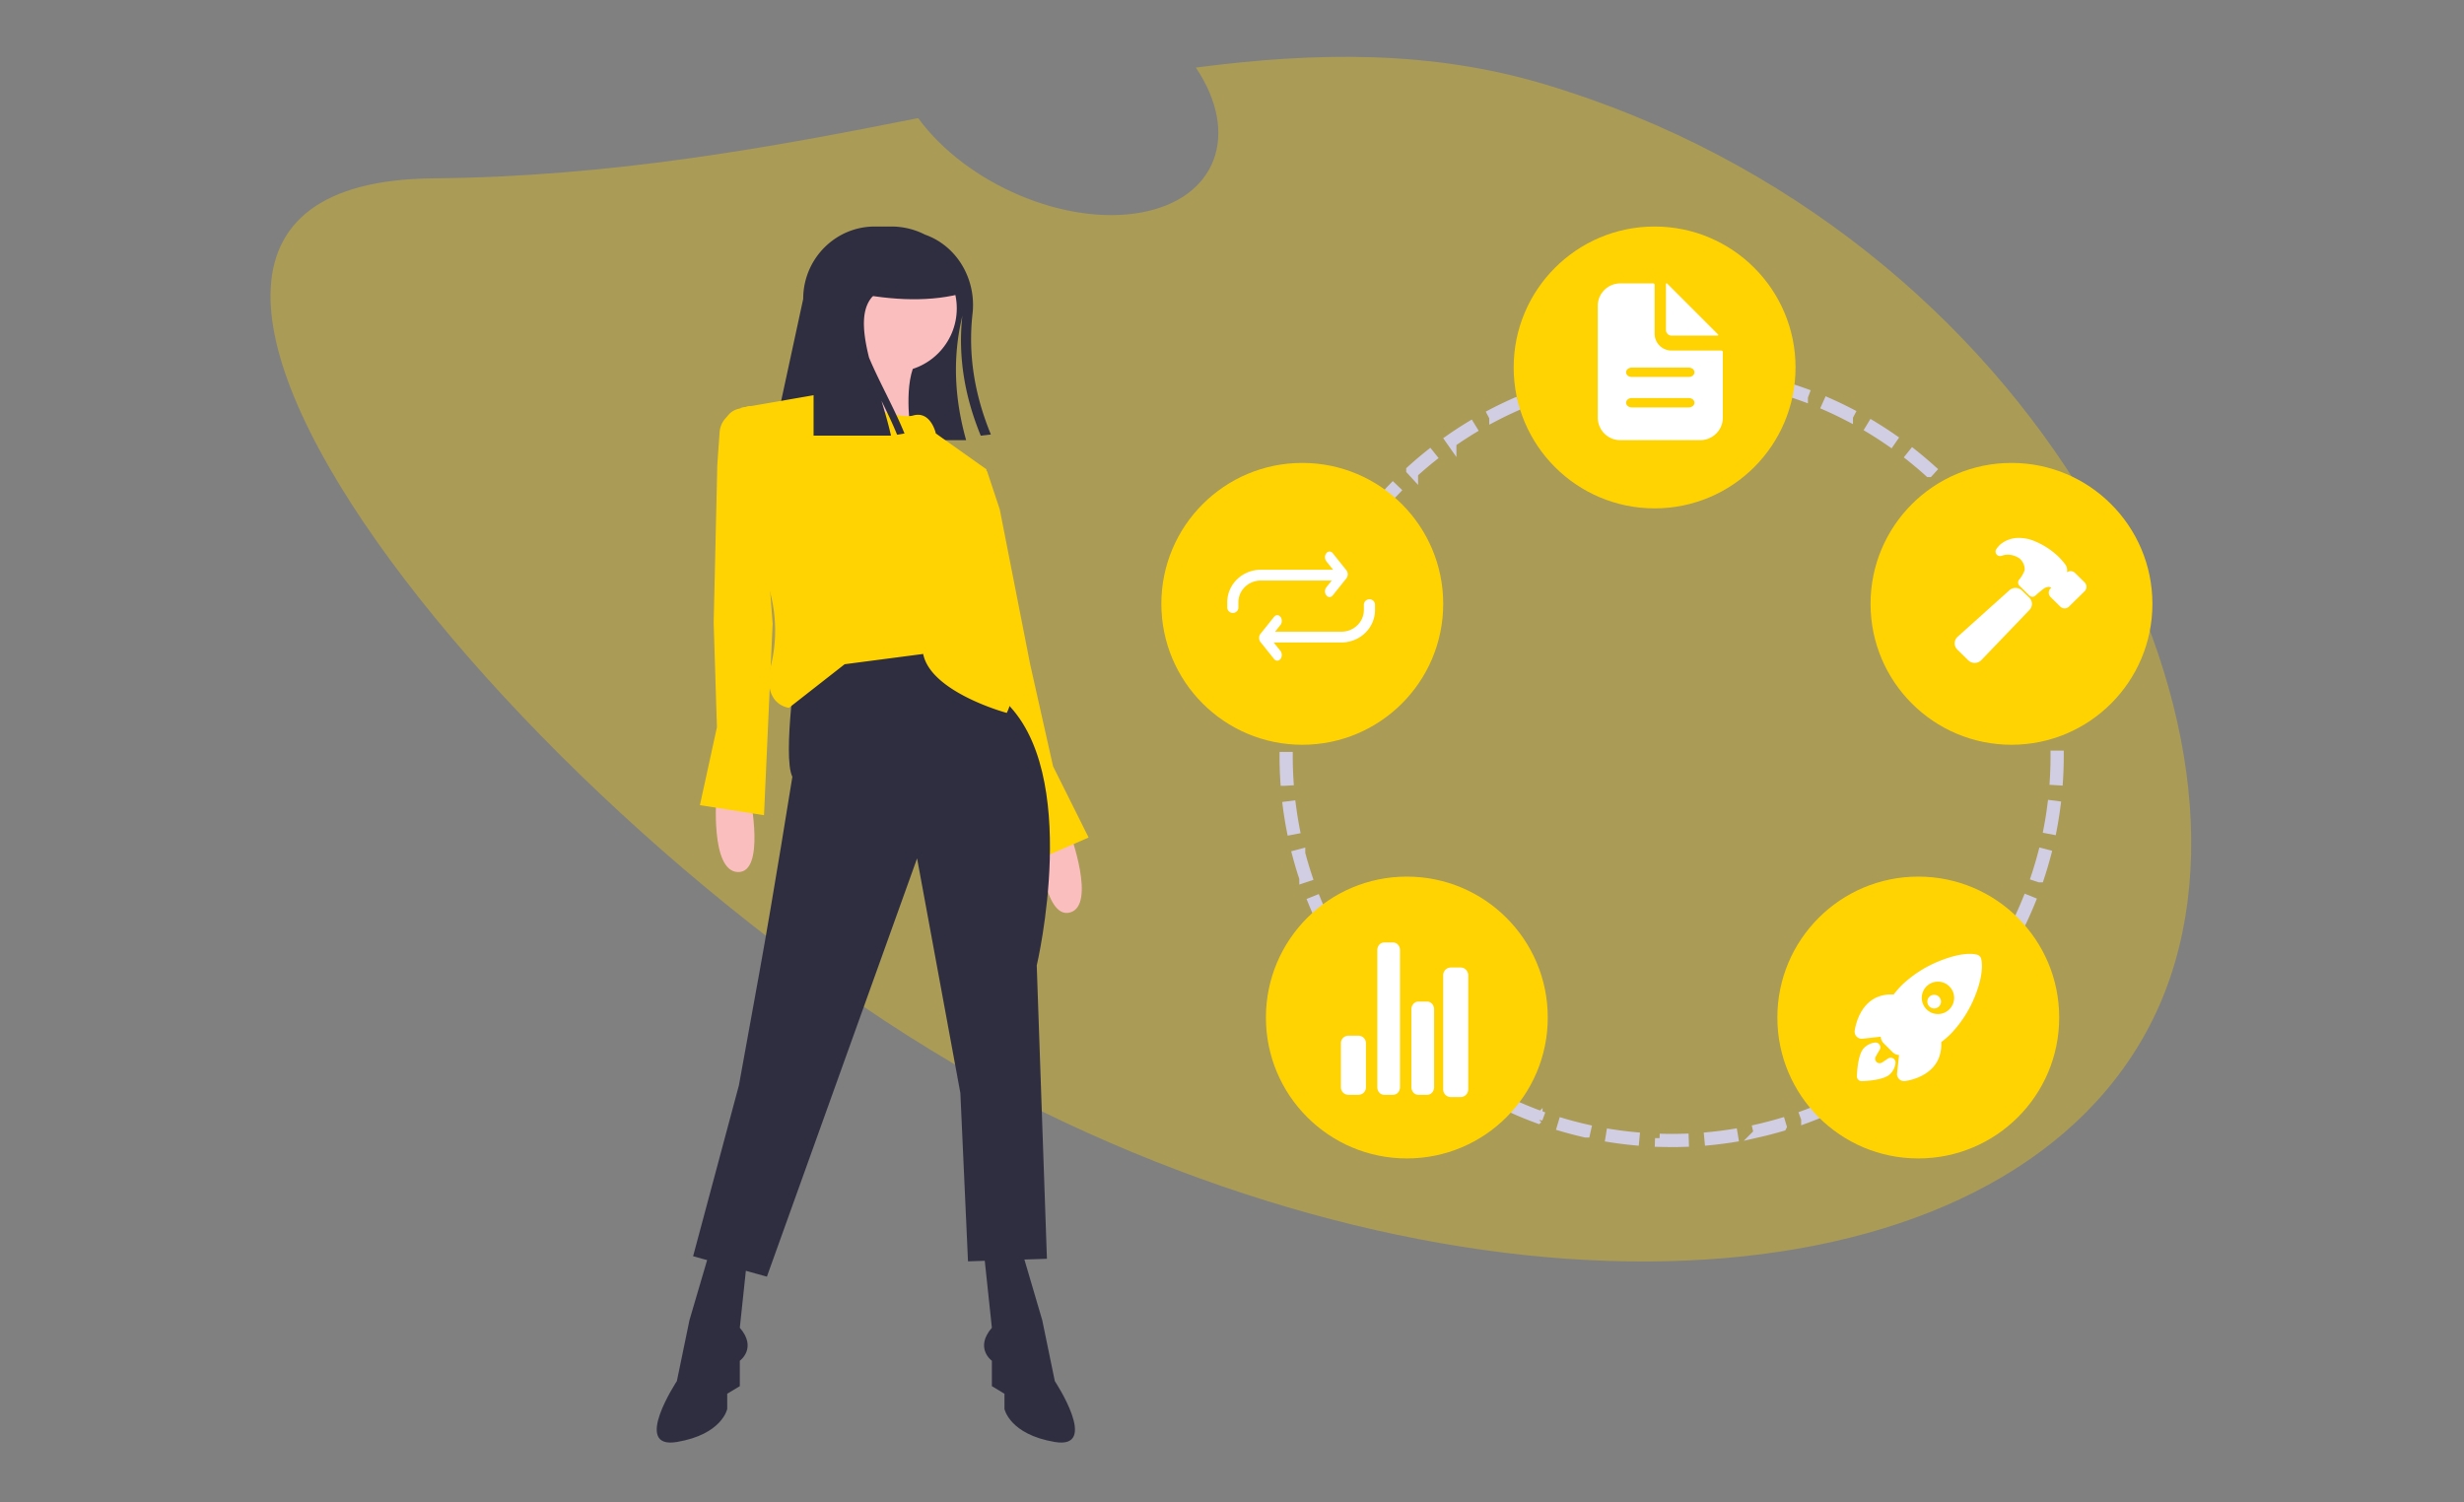
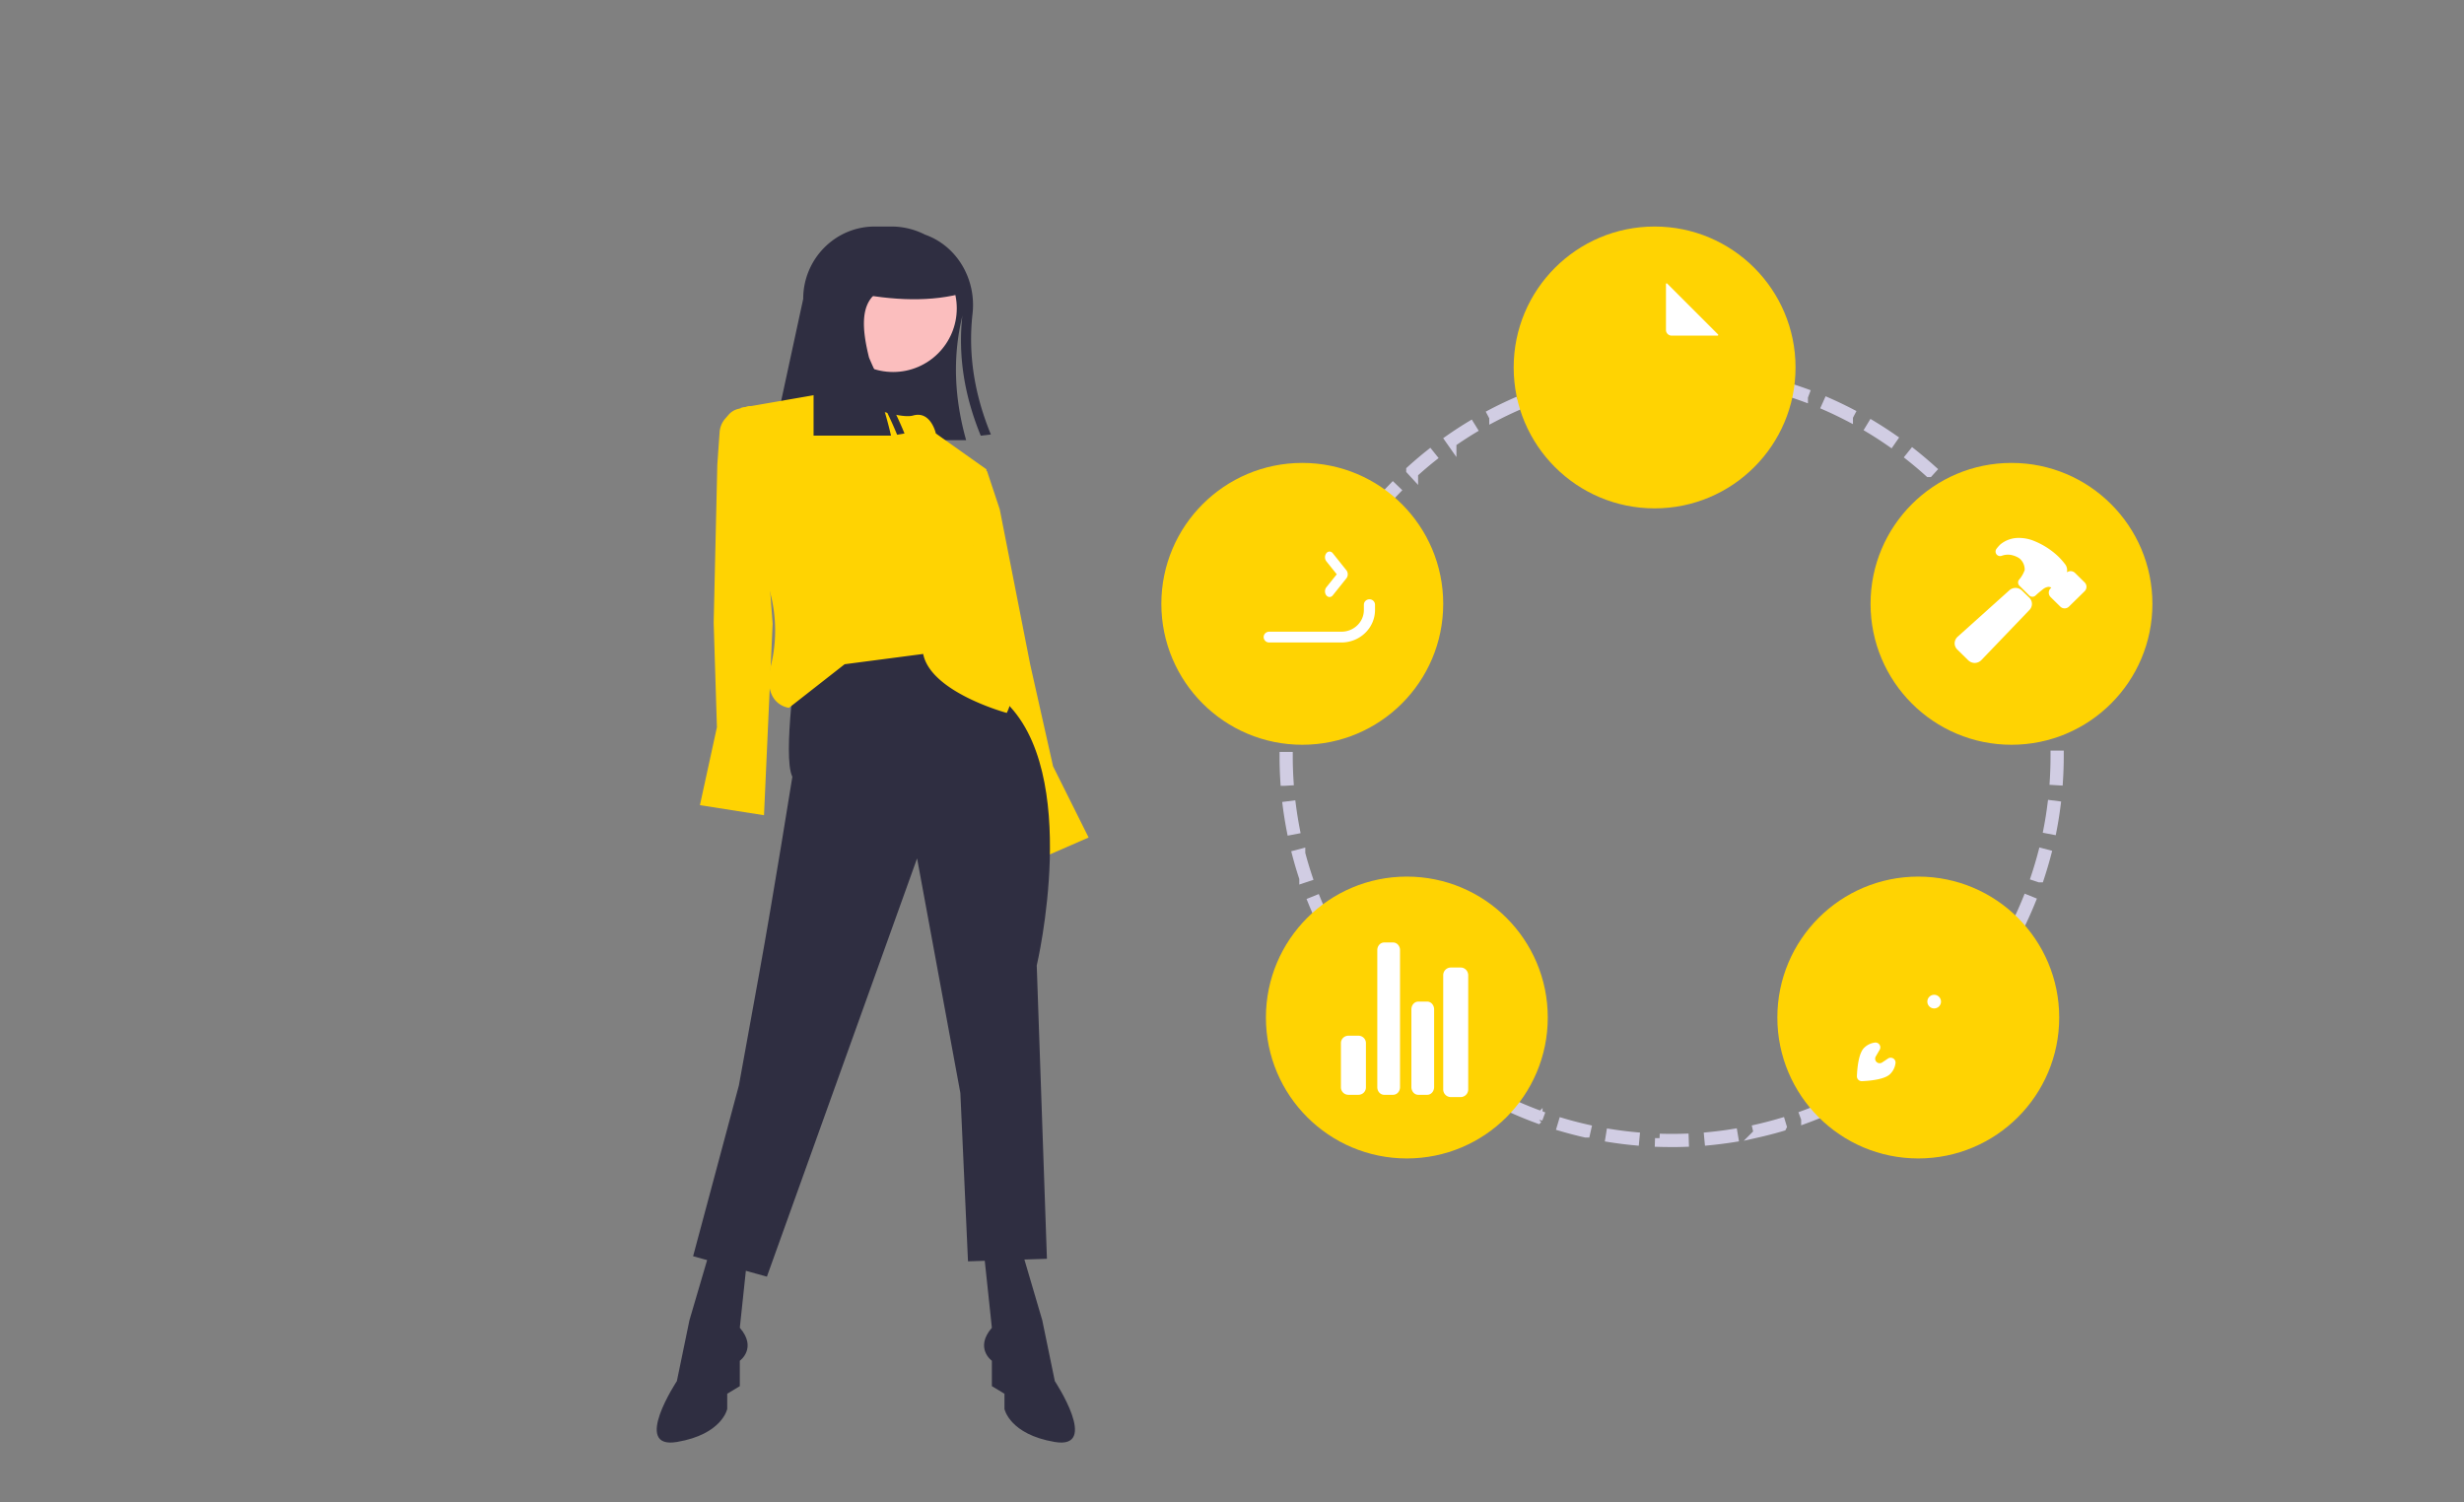
<svg xmlns="http://www.w3.org/2000/svg" viewBox="0 0 1084 661">
  <rect x="0" y="0" width="1084" height="661" fill="#808080" stroke="none" />
  <g id="Beratung" stroke="none" stroke-width="1" fill="none" fill-rule="nonzero">
-     <path d="M679.3 37c-49.6-14.8-99.98-14.25-153.2-7.27 19.74 29.44 9.02 57.74-24.14 63.77-33.17 6.03-76.68-12.41-98.04-41.55-64.81 12.93-134.97 25.8-213.3 26.51-199.41 1.83 59.2 308.76 268.2 410.72 209 101.97 427.78 83.4 488.66-41.46C1008.36 322.85 896.96 101.9 679.29 37z" id="Path" fill-opacity=".33" fill="#FFD302" />
    <g id="undraw_product_iteration_kjok" transform="translate(511 100)">
      <path d="M224.5 402.66c-1.82-.02-3.65-.03-5.45-.08l.06-1.81a182.06 182.06 0 0010.81 0l.06 1.8c-1.83.06-3.68.09-5.49.09zm-16.35-.77c-3.61-.34-7.26-.8-10.84-1.37l.29-1.78c3.54.56 7.15 1.02 10.72 1.35l-.17 1.8zm32.73-.01l-.17-1.8c3.57-.35 7.18-.8 10.72-1.38l.3 1.79c-3.59.57-7.24 1.04-10.85 1.39h0zm-54.3-3.42c-3.53-.8-7.09-1.73-10.57-2.75l.52-1.74c3.44 1.02 6.96 1.93 10.46 2.72l-.4 1.77zm75.87-.05l-.4-1.76c3.5-.8 7.02-1.72 10.45-2.73l.52 1.73a170.6 170.6 0 01-10.57 2.76h0zm-96.81-6.13a170.51 170.51 0 01-10.15-4.09l.74-1.65c3.28 1.45 6.66 2.81 10.03 4.05l-.62 1.7zm117.75-.07l-.63-1.7c3.35-1.23 6.72-2.59 10-4.04l.74 1.65a169.77 169.77 0 01-10.11 4.1h0zm-137.75-8.75a171.97 171.97 0 01-9.53-5.36l.94-1.54c3.08 1.86 6.25 3.64 9.43 5.3l-.84 1.6zm157.68-.07l-.84-1.6c3.17-1.65 6.34-3.43 9.4-5.3l.95 1.55c-3.1 1.88-6.3 3.68-9.5 5.35h0zm-176.37-11.24a172.14 172.14 0 01-8.76-6.52l1.13-1.41c2.8 2.23 5.72 4.4 8.66 6.45l-1.03 1.48zm195.03-.06l-1.04-1.48c2.94-2.05 5.85-4.22 8.65-6.46l1.14 1.42a171.9 171.9 0 01-8.75 6.52h0zm-212.12-13.53a172.36 172.36 0 01-7.85-7.57l1.3-1.26c2.5 2.56 5.11 5.09 7.77 7.5l-1.22 1.33zm229.18-.06l-1.22-1.34c2.65-2.4 5.27-4.93 7.77-7.5l1.3 1.26c-2.53 2.6-5.17 5.15-7.85 7.58h0zM94.66 342.93a172.88 172.88 0 01-6.83-8.51l1.46-1.09c2.15 2.87 4.42 5.7 6.75 8.42l-1.38 1.18zm259.58-.08l-1.38-1.17c2.33-2.73 4.6-5.56 6.75-8.43l1.45 1.08c-2.17 2.9-4.47 5.77-6.82 8.52h0zM81.57 325.5c-1.98-3.03-3.9-6.16-5.67-9.3l1.58-.89c1.76 3.11 3.65 6.2 5.61 9.2l-1.52 1zm285.76-.1l-1.52-.98c1.96-3 3.85-6.1 5.61-9.22l1.58.89c-1.78 3.15-3.69 6.28-5.67 9.32h0zm-296.5-18.84c-1.58-3.26-3.07-6.6-4.43-9.95l1.68-.68c1.35 3.31 2.82 6.62 4.38 9.84l-1.63.79zm307.24-.14l-1.63-.79c1.56-3.22 3.03-6.54 4.38-9.87l1.68.68a168.34 168.34 0 01-4.43 9.98h0zM62.6 286.38a168.7 168.7 0 01-3.11-10.44l1.75-.46a166.6 166.6 0 003.08 10.33l-1.72.57zm323.67-.19l-1.72-.57c1.13-3.4 2.16-6.87 3.07-10.34l1.76.46c-.92 3.5-1.97 7.02-3.1 10.45h0zM57.06 265.31c-.69-3.55-1.28-7.16-1.74-10.75l1.8-.23c.46 3.55 1.04 7.13 1.72 10.64l-1.78.34zm334.75-.2l-1.78-.34c.68-3.5 1.25-7.09 1.7-10.64l1.8.23a170.2 170.2 0 01-1.72 10.75h0zm-337.54-21.4c-.23-3.6-.35-7.27-.35-10.89h1.81c0 3.58.12 7.2.35 10.78l-1.8.11zm340.3-.2l-1.8-.11c.22-3.57.33-7.2.33-10.78v-.4h1.82v.4c0 3.62-.12 7.29-.35 10.89zM56.06 222.04l-1.81-.1c.22-3.62.57-7.27 1.02-10.86l1.8.23a169.6 169.6 0 00-1.01 10.73zm336.68-.6c-.24-3.57-.6-7.18-1.05-10.72l1.8-.23c.46 3.58.82 7.23 1.06 10.84l-1.81.12zM58.77 200.67l-1.78-.34c.68-3.55 1.5-7.12 2.4-10.63l1.76.46c-.9 3.46-1.7 7-2.38 10.51zm331.18-.58c-.7-3.51-1.5-7.05-2.42-10.5l1.75-.47c.93 3.5 1.75 7.07 2.45 10.62l-1.78.35zM64.2 179.81l-1.72-.57c1.13-3.44 2.4-6.88 3.76-10.25l1.69.68c-1.35 3.33-2.6 6.74-3.73 10.14zm320.23-.57c-1.14-3.4-2.4-6.8-3.76-10.1l1.68-.69c1.37 3.35 2.65 6.79 3.8 10.22l-1.72.57zM72.3 159.8l-1.63-.79c1.57-3.26 3.27-6.51 5.05-9.67l1.58.89a168.06 168.06 0 00-5 9.57zm303.97-.5a168.23 168.23 0 00-5.02-9.53l1.58-.9c1.79 3.15 3.5 6.4 5.08 9.64l-1.64.8zM82.92 141L81.4 140c1.98-3.03 4.08-6.04 6.25-8.94l1.46 1.08a169.17 169.17 0 00-6.2 8.85zm282.71-.43a168.78 168.78 0 00-6.2-8.82l1.45-1.09c2.18 2.9 4.29 5.9 6.27 8.92l-1.52 1zM95.84 123.71l-1.38-1.17c2.35-2.76 4.82-5.47 7.34-8.07l1.3 1.25c-2.49 2.58-4.93 5.26-7.26 8zm256.83-.37c-2.33-2.72-4.78-5.4-7.29-7.97l1.3-1.26c2.53 2.6 5.01 5.3 7.37 8.05l-1.38 1.18zm-241.8-15.13l-1.23-1.34a171.5 171.5 0 018.31-7.07l1.13 1.41c-2.8 2.23-5.56 4.59-8.21 7h0zm226.73-.33a170.4 170.4 0 00-8.24-6.98l1.13-1.41c2.84 2.25 5.64 4.63 8.33 7.05l-1.22 1.34zM127.73 94.75l-1.04-1.48c2.97-2.08 6.04-4.08 9.14-5.96l.95 1.54c-3.07 1.86-6.11 3.85-9.05 5.9zm192.96-.29c-2.96-2.05-6-4.03-9.08-5.88l.94-1.55c3.1 1.87 6.19 3.87 9.17 5.94l-1.03 1.49zM146.17 83.54l-.84-1.6c3.2-1.68 6.51-3.27 9.82-4.74l.74 1.65a169 169 0 00-9.72 4.7zm156.01-.24a168.78 168.78 0 00-9.76-4.68l.74-1.65c3.32 1.46 6.64 3.05 9.86 4.72l-.84 1.6zm-136.3-8.5l-.62-1.7c3.4-1.26 6.89-2.42 10.36-3.45l.52 1.73a168 168 0 00-10.25 3.41h0zm116.5-.21a168.52 168.52 0 00-10.26-3.38l.51-1.73c3.48 1.02 6.97 2.17 10.38 3.4l-.63 1.7zm-95.78-5.95l-.4-1.77c3.52-.8 7.13-1.5 10.71-2.09l.3 1.79c-3.55.57-7.12 1.27-10.61 2.07zm75.05-.14c-3.5-.78-7.06-1.46-10.61-2.03l.28-1.78c3.59.56 7.2 1.25 10.73 2.05l-.4 1.76zm-53.73-3.32l-.17-1.8c3.6-.34 7.27-.58 10.9-.7l.06 1.8c-3.6.12-7.22.36-10.79.7h0zm32.4-.05c-3.58-.33-7.2-.56-10.8-.66l.06-1.81c3.63.1 7.3.33 10.9.67l-.17 1.8z" id="Shape" stroke="#D1CDE3" stroke-width="4" fill="#D0CDE1" />
      <circle id="Oval" fill="#FFD302" cx="216.92" cy="61.66" r="62" />
      <circle id="Oval" fill="#FFD302" cx="373.92" cy="165.66" r="62" />
      <circle id="Oval" fill="#FFD302" cx="332.92" cy="347.66" r="62" />
      <circle id="Oval" fill="#FFD302" cx="107.92" cy="347.66" r="62" />
      <circle id="Oval" fill="#FFD302" cx="61.92" cy="165.66" r="62" />
-       <path d="M246.3 54.23h-21.88a7.45 7.45 0 01-7.5-7.4V25.28a.61.61 0 00-.19-.43.63.63 0 00-.44-.18h-14.37c-5.53 0-10 4.41-10 9.86V83.8a9.93 9.93 0 0010 9.86h35c5.52 0 10-4.41 10-9.86V54.85a.61.61 0 00-.19-.44.63.63 0 00-.44-.18zm-14.34 25.01h-25.08c-1.39 0-2.51-.92-2.51-2.06 0-1.14 1.12-2.06 2.5-2.06h25.09c1.38 0 2.5.92 2.5 2.06 0 1.14-1.12 2.06-2.5 2.06zm0-13.39h-25.08c-1.39 0-2.51-.92-2.51-2.06 0-1.13 1.12-2.06 2.5-2.06h25.09c1.38 0 2.5.93 2.5 2.06 0 1.14-1.12 2.06-2.5 2.06z" id="Shape" fill="#FFF" />
      <path d="M244.83 47.13l-22.38-22.38a.31.31 0 00-.53.22v20.2a2.49 2.49 0 002.49 2.49h20.2a.31.31 0 00.22-.53zM339.91 337.66a3 3 0 100 6 3 3 0 000-6z" id="Path" fill="#FFF" />
-       <path d="M360.6 321.92v-.02a2.55 2.55 0 00-1.9-1.9c-3.72-.92-9.58.05-16.07 2.65a51.71 51.71 0 00-16.83 10.65 40.09 40.09 0 00-3.7 4.23c-2.49-.17-5 .23-7.31 1.18-7.22 3.18-9.28 11.3-9.83 14.64a3.12 3.12 0 003.4 3.63h.01l8.04-.88.03.28c.1.98.54 1.9 1.24 2.6l3.93 3.92c.7.7 1.6 1.13 2.58 1.24l.27.03-.87 8.03v.01a3.12 3.12 0 003.6 3.4c3.35-.53 11.48-2.57 14.64-9.83.94-2.3 1.35-4.8 1.18-7.29a39.35 39.35 0 004.25-3.7 51.34 51.34 0 0010.66-16.68c2.59-6.42 3.56-12.33 2.68-16.2zm-14 22.12a7.1 7.1 0 01-10.07 0 7.14 7.14 0 010-10.07 7.1 7.1 0 0110.06 0 7.08 7.08 0 01.08 10l-.08.07z" id="Shape" fill="#FFF" />
      <path d="M321.05 365.36a2.13 2.13 0 00-1.46.35c-.85.58-1.7 1.16-2.56 1.72a1.98 1.98 0 01-2.8-2.66l1.62-2.79a2.12 2.12 0 00-2.01-3.3 8.14 8.14 0 00-4.74 2.31c-.48.5-1.96 1.97-2.76 7.6a47.52 47.52 0 00-.42 4.89 2.12 2.12 0 002.12 2.18h.06c1.63-.06 3.26-.2 4.88-.43 5.64-.8 7.12-2.27 7.61-2.76a8.03 8.03 0 002.31-4.74 2.12 2.12 0 00-1.85-2.37zM86.62 381.66h-4.4a3.28 3.28 0 01-3.3-3.25v-19.5c0-1.8 1.47-3.25 3.3-3.25h4.4c1.82 0 3.3 1.45 3.3 3.25v19.5c0 1.8-1.48 3.25-3.3 3.25zM116.92 381.66h-4c-1.66 0-3-1.53-3-3.42v-34.16c0-1.9 1.34-3.42 3-3.42h4c1.65 0 3 1.53 3 3.42v34.16c0 1.89-1.35 3.42-3 3.42zM131.62 382.66h-4.4a3.36 3.36 0 01-3.3-3.42v-50.16a3.36 3.36 0 013.3-3.42h4.4c1.82 0 3.3 1.53 3.3 3.42v50.16a3.36 3.36 0 01-3.3 3.42zM101.92 381.66h-4c-1.66 0-3-1.5-3-3.35V318c0-1.85 1.34-3.35 3-3.35h4c1.65 0 3 1.5 3 3.35v60.3c0 .89-.32 1.74-.88 2.37-.57.63-1.33.98-2.12.98zM381.75 162.95l-3.24-3.16a4.05 4.05 0 00-5.61-.01l-22.57 20.27a4.06 4.06 0 00-1.41 2.8 3.83 3.83 0 001.14 2.89l4.85 4.77h.01a4.07 4.07 0 002.82 1.15h.15a4.22 4.22 0 002.88-1.35l20.97-21.87a3.8 3.8 0 00.02-5.48zM406.17 156.3l-.04-.04-4.28-4.22a2.74 2.74 0 00-3.5-.26v-.15a4.53 4.53 0 00-.64-3.14 32.1 32.1 0 00-3.1-3.57 33.81 33.81 0 00-10.83-6.96c-2.1-.86-4.36-1.3-6.63-1.3-2.94-.03-5.8.97-8.08 2.82-.65.62-1.25 1.3-1.77 2.01-.52.72-.5 1.68.03 2.38a2 2 0 002.3.65 7.96 7.96 0 013.37-.47c1.6.17 3.13.73 4.45 1.63a6.38 6.38 0 012.28 5.1 13.24 13.24 0 01-2.5 4.3c-.6.78-.52 1.9.19 2.6l4.3 4.28a2 2 0 002.74.08 48.68 48.68 0 013.71-3.11 4.66 4.66 0 011.84-.72c.49-.05.98.05 1.4.3.01.04 0 .08-.03.11l-.23.22-.04.03a2.67 2.67 0 000 3.78l.01.02 4.28 4.21a2.72 2.72 0 003.8 0l6.93-6.8.07-.08a2.71 2.71 0 00-.03-3.7zM73.92 162.66c-.81 0-1.54-.61-1.85-1.54-.31-.94-.14-2.01.43-2.73l4.59-5.73-4.59-5.73a2.96 2.96 0 010-3.54c.78-.98 2.05-.98 2.83 0l6 7.5c.38.47.59 1.1.59 1.77 0 .66-.21 1.3-.59 1.77l-6 7.5c-.37.47-.88.73-1.41.73z" id="Path" fill="#FFF" />
-       <path d="M31.37 169.66c-.65 0-1.28-.25-1.74-.7a2.34 2.34 0 01-.71-1.68v-2.37c.04-7.85 6.59-14.2 14.69-14.25h31.86c.87 0 1.68.45 2.12 1.19.44.73.44 1.64 0 2.37a2.47 2.47 0 01-2.12 1.19H43.62c-5.4.03-9.78 4.27-9.8 9.5v2.37c0 .63-.26 1.24-.72 1.68-.46.45-1.08.7-1.73.7zM50.92 190.66c-.53 0-1.04-.26-1.42-.73l-6-7.5a2.85 2.85 0 01-.58-1.77c0-.67.2-1.3.58-1.77l6-7.5c.78-.98 2.05-.97 2.83 0 .78.98.78 2.56 0 3.54l-4.59 5.73 4.59 5.73c.57.72.74 1.8.43 2.73-.3.93-1.03 1.54-1.84 1.54z" id="Path" fill="#FFF" />
      <path d="M47.37 182.66a2.41 2.41 0 01-2.45-2.38c0-1.3 1.1-2.37 2.45-2.37h31.85c5.4-.03 9.77-4.27 9.8-9.5v-2.38c0-1.3 1.1-2.37 2.45-2.37a2.41 2.41 0 012.45 2.37v2.38c-.04 7.85-6.6 14.2-14.7 14.25H47.37z" id="Path" fill="#FFF" />
    </g>
    <g id="woman" transform="translate(289 100)">
      <path d="M134.38 38.8l-.24 1.18c-4.1 17.69-3.2 35.6 1.9 53.68H50.92l13.44-62.17A31.9 31.9 0 0176.92 6.06a31.05 31.05 0 0118.92-6.4h7.3a32.4 32.4 0 0114.81 3.57c14.11 4.96 22.62 19.65 20.9 34.82-2.04 18.05.93 35.73 8.07 53.1l-4.45.52c-7.11-17.29-10.08-34.89-8.09-52.87z" id="Path" fill="#2F2E41" />
-       <path d="M83.1 47.66s6.79 28.89-6.8 31.11c-13.57 2.22 35.09 8.89 35.09 8.89s-3.4-23.33 4.53-31.11l-32.82-8.9zM26.21 249.66s-2.88 33.54 9.37 34c12.26.45 5.45-33.04 5.45-33.04l-14.82-.96zM181.78 266.66s11.56 31.52 0 34.78C170.23 304.7 167.92 271 167.92 271l13.86-4.35z" id="Path" fill="#FBBEBE" />
      <path id="Path" fill="#FFD302" d="M122.92 105.06l15.71-2.4 6.62 4.64 5.58 16.79 13.4 68.27 10.05 44.77 15.64 31.34-25.69 11.19-24.56-80.58z" />
      <path d="M61.83 187.88s-6.72 44.88-2.24 53.86c0 0-8.33 52.1-14.56 86.4l-8.96 49.37-20.15 75.17 32.47 8.98 66.07-184.02 19.04 103.23 3.36 74.06 34.72-1.13-4.48-129.03s20.15-85.28-14.56-116.7c-34.72-31.41-40.32-31.41-40.32-31.41l-50.39 11.22z" id="Path" fill="#2F2E41" />
      <path d="M160.65 450.66l8.87 30.15 5.53 26.8s19.94 30.14 0 26.79c-19.93-3.35-22.15-14.52-22.15-14.52v-6.7l-5.54-3.34v-11.17s-7.75-5.58 0-14.52l-3.32-31.26 16.61-2.23zM23.18 450.66l-8.86 30.15-5.54 26.8s-19.94 30.14 0 26.79c19.94-3.35 22.15-14.52 22.15-14.52v-6.7l5.54-3.34v-11.17s7.75-5.58 0-14.52l3.32-31.26-16.61-2.23z" id="Path" fill="#2F2E41" />
      <circle id="Oval" fill="#FBBEBE" cx="103.92" cy="35.66" r="28" />
      <path d="M75.92 72.66s28.97 12.4 36.77 10.15c7.8-2.26 10.03 7.9 10.03 7.9L145 106.5l-6.69 38.35s5.57 20.3-1.11 33.84c0 0 17.82 5.64 11.14 14.66 0 0 12.26 6.77 5.57 20.3 0 0-33.43-9.02-36.77-25.94l-34.55 4.52L58.1 211.4s-12.26-1.13-7.8-19.17a65.1 65.1 0 00-1.12-33.84L36.92 79.43l39-6.77z" id="Path" fill="#FFD302" />
      <path d="M40.15 78.76l-4.54 1.18a8.1 8.1 0 00-4.07 2.52l-1.48 1.7a10.2 10.2 0 00-2.48 5.97l-1.01 14.29-1.6 69.57 1.43 45.94-7.48 34.3 28.19 4.43 3.8-84.3-7.04-93a2.91 2.91 0 00-1.24-2.16 3 3 0 00-2.48-.44z" id="Path" fill="#FFD302" />
      <path d="M108.92 90.7c-4.52-11.1-11.2-22.86-15.61-33.4-3.05-12.32-3.81-22.87 3.08-28.27 0-11.86.4-19.6-8.86-25.37a30.7 30.7 0 00-6.28 3.74c-.37.27-.73.56-1.08.85l-.44.38-.23.2v.01a31.58 31.58 0 00-10.58 23.67v59.15h34.06c-1.12-5-2.62-10.17-4.18-15.33 2.46 5 4.88 10.02 6.87 14.93l3.25-.55z" id="Path" fill="#2F2E41" />
      <path d="M135.92 28.65c-15.06 4.36-31.99 3.64-50 0v-23h27.77c12.28 0 22.23 10.3 22.23 23z" id="Path" fill="#2F2E41" />
    </g>
  </g>
</svg>